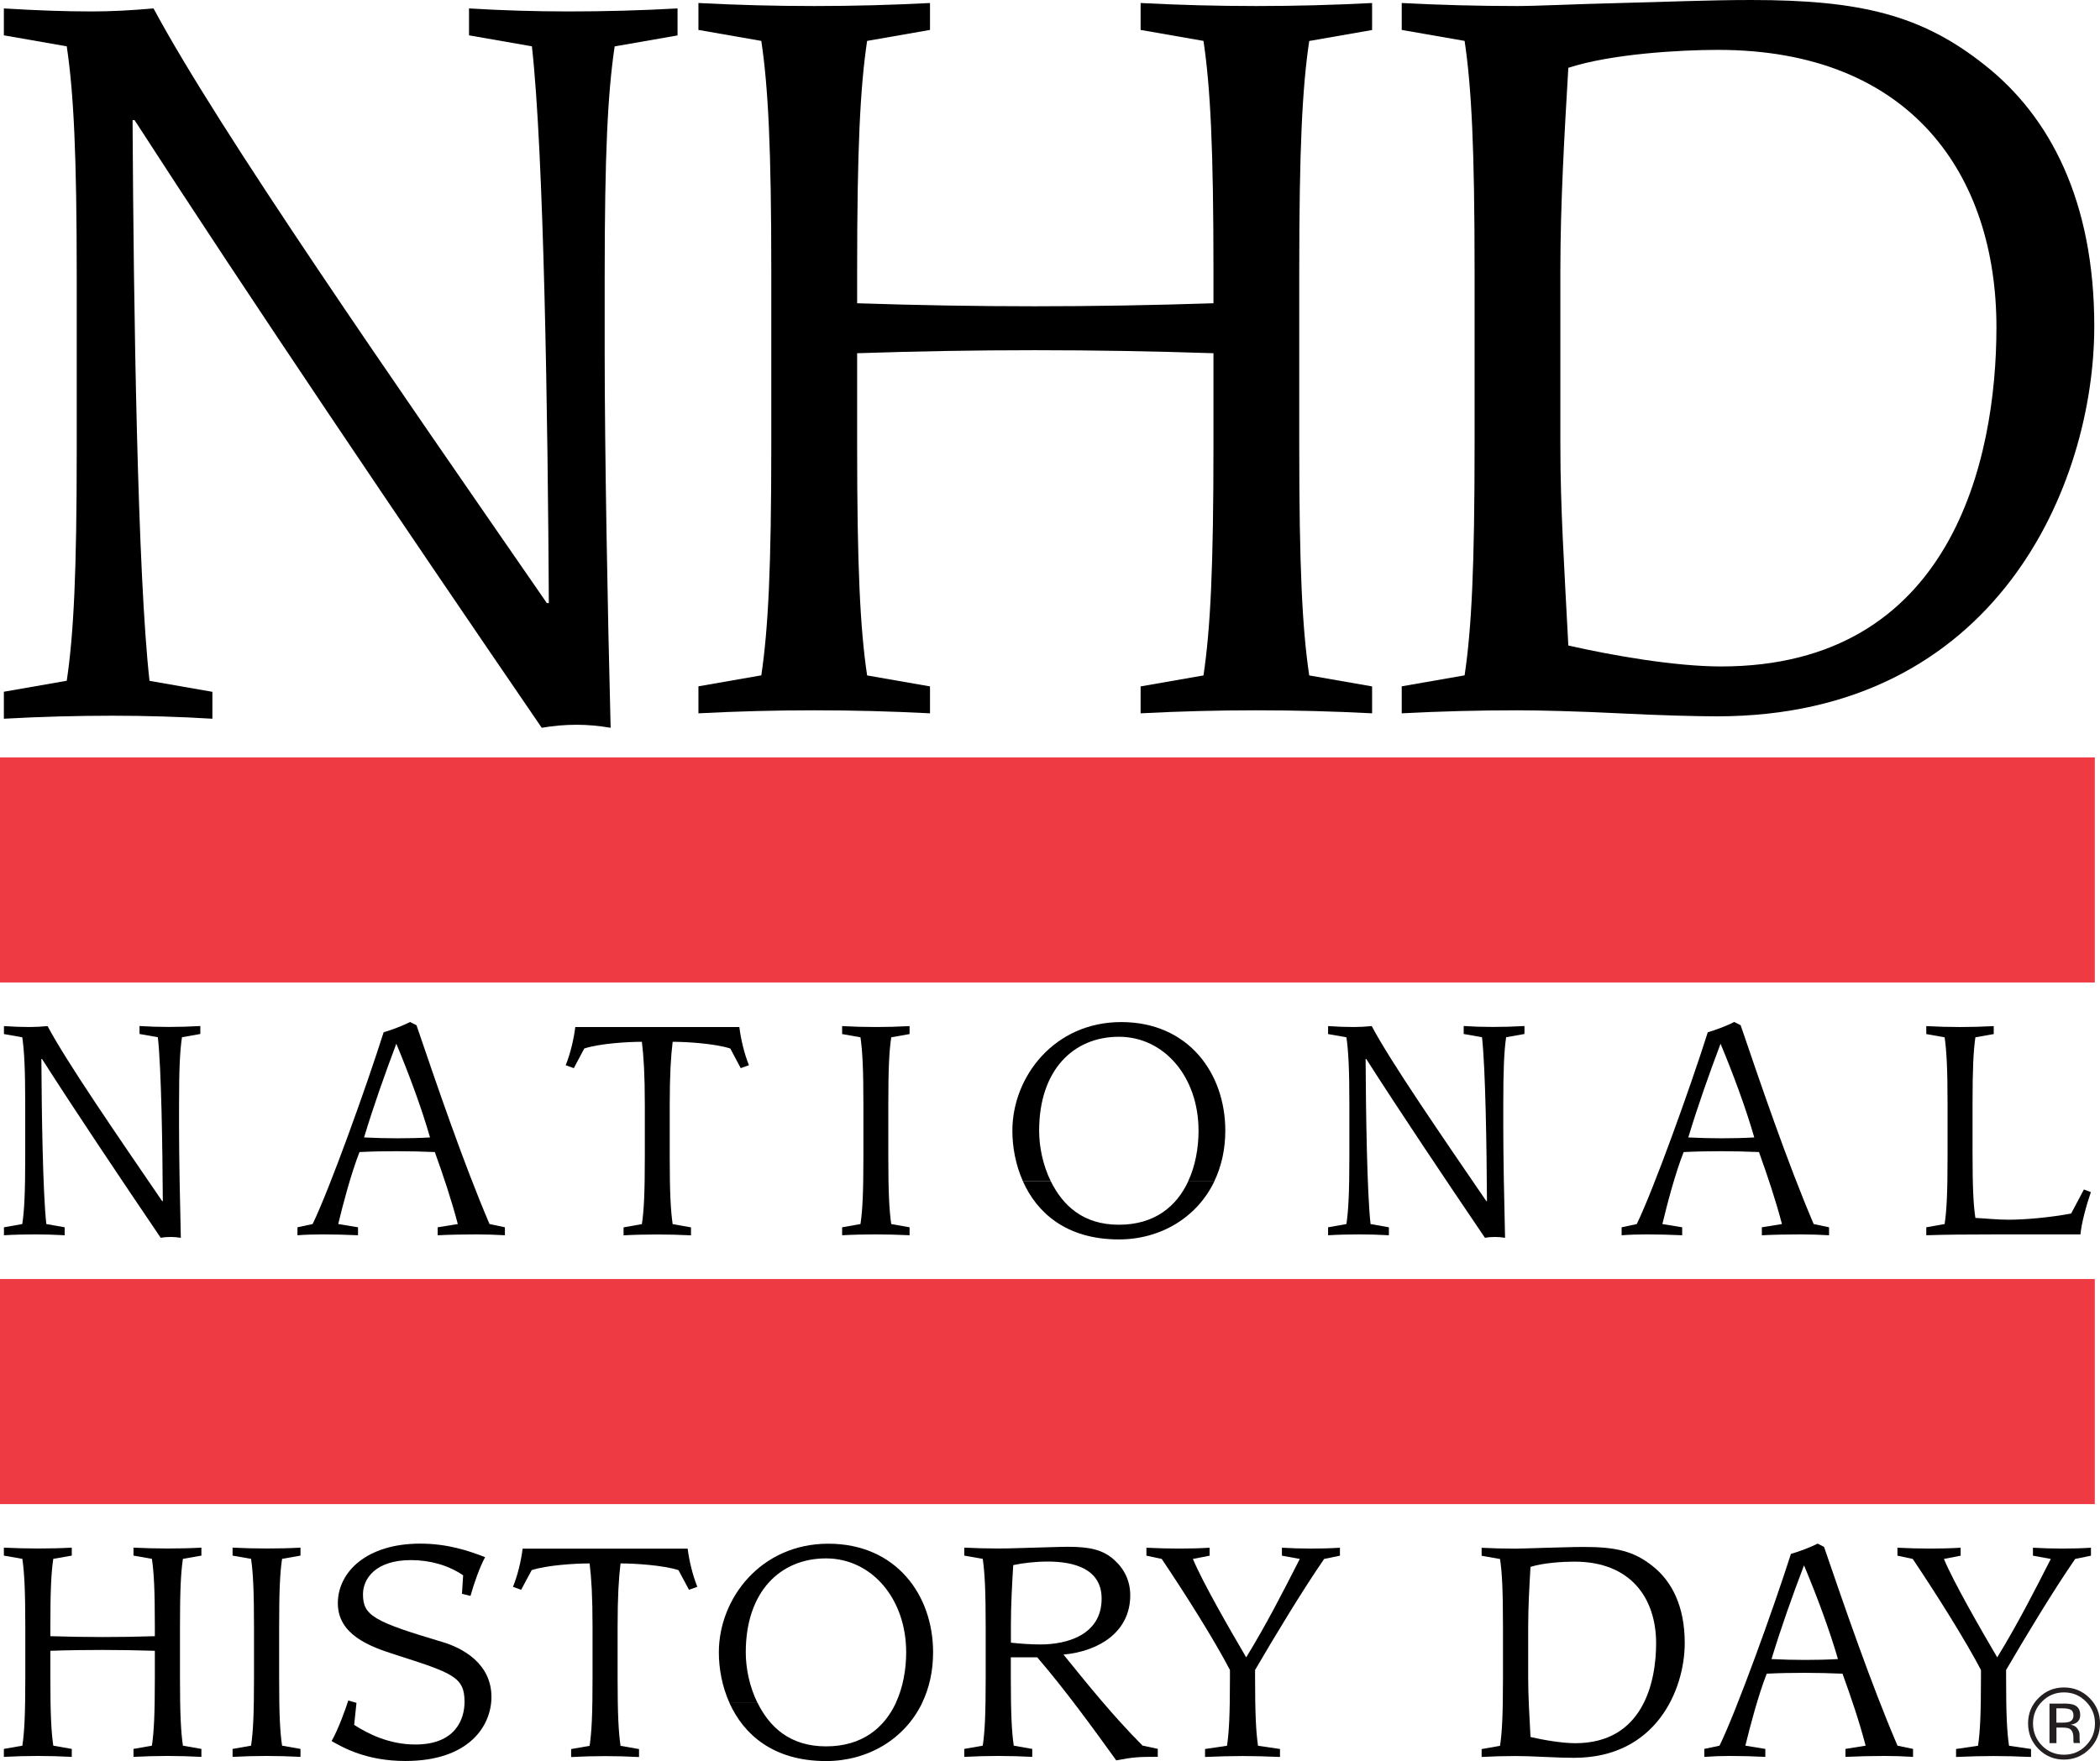
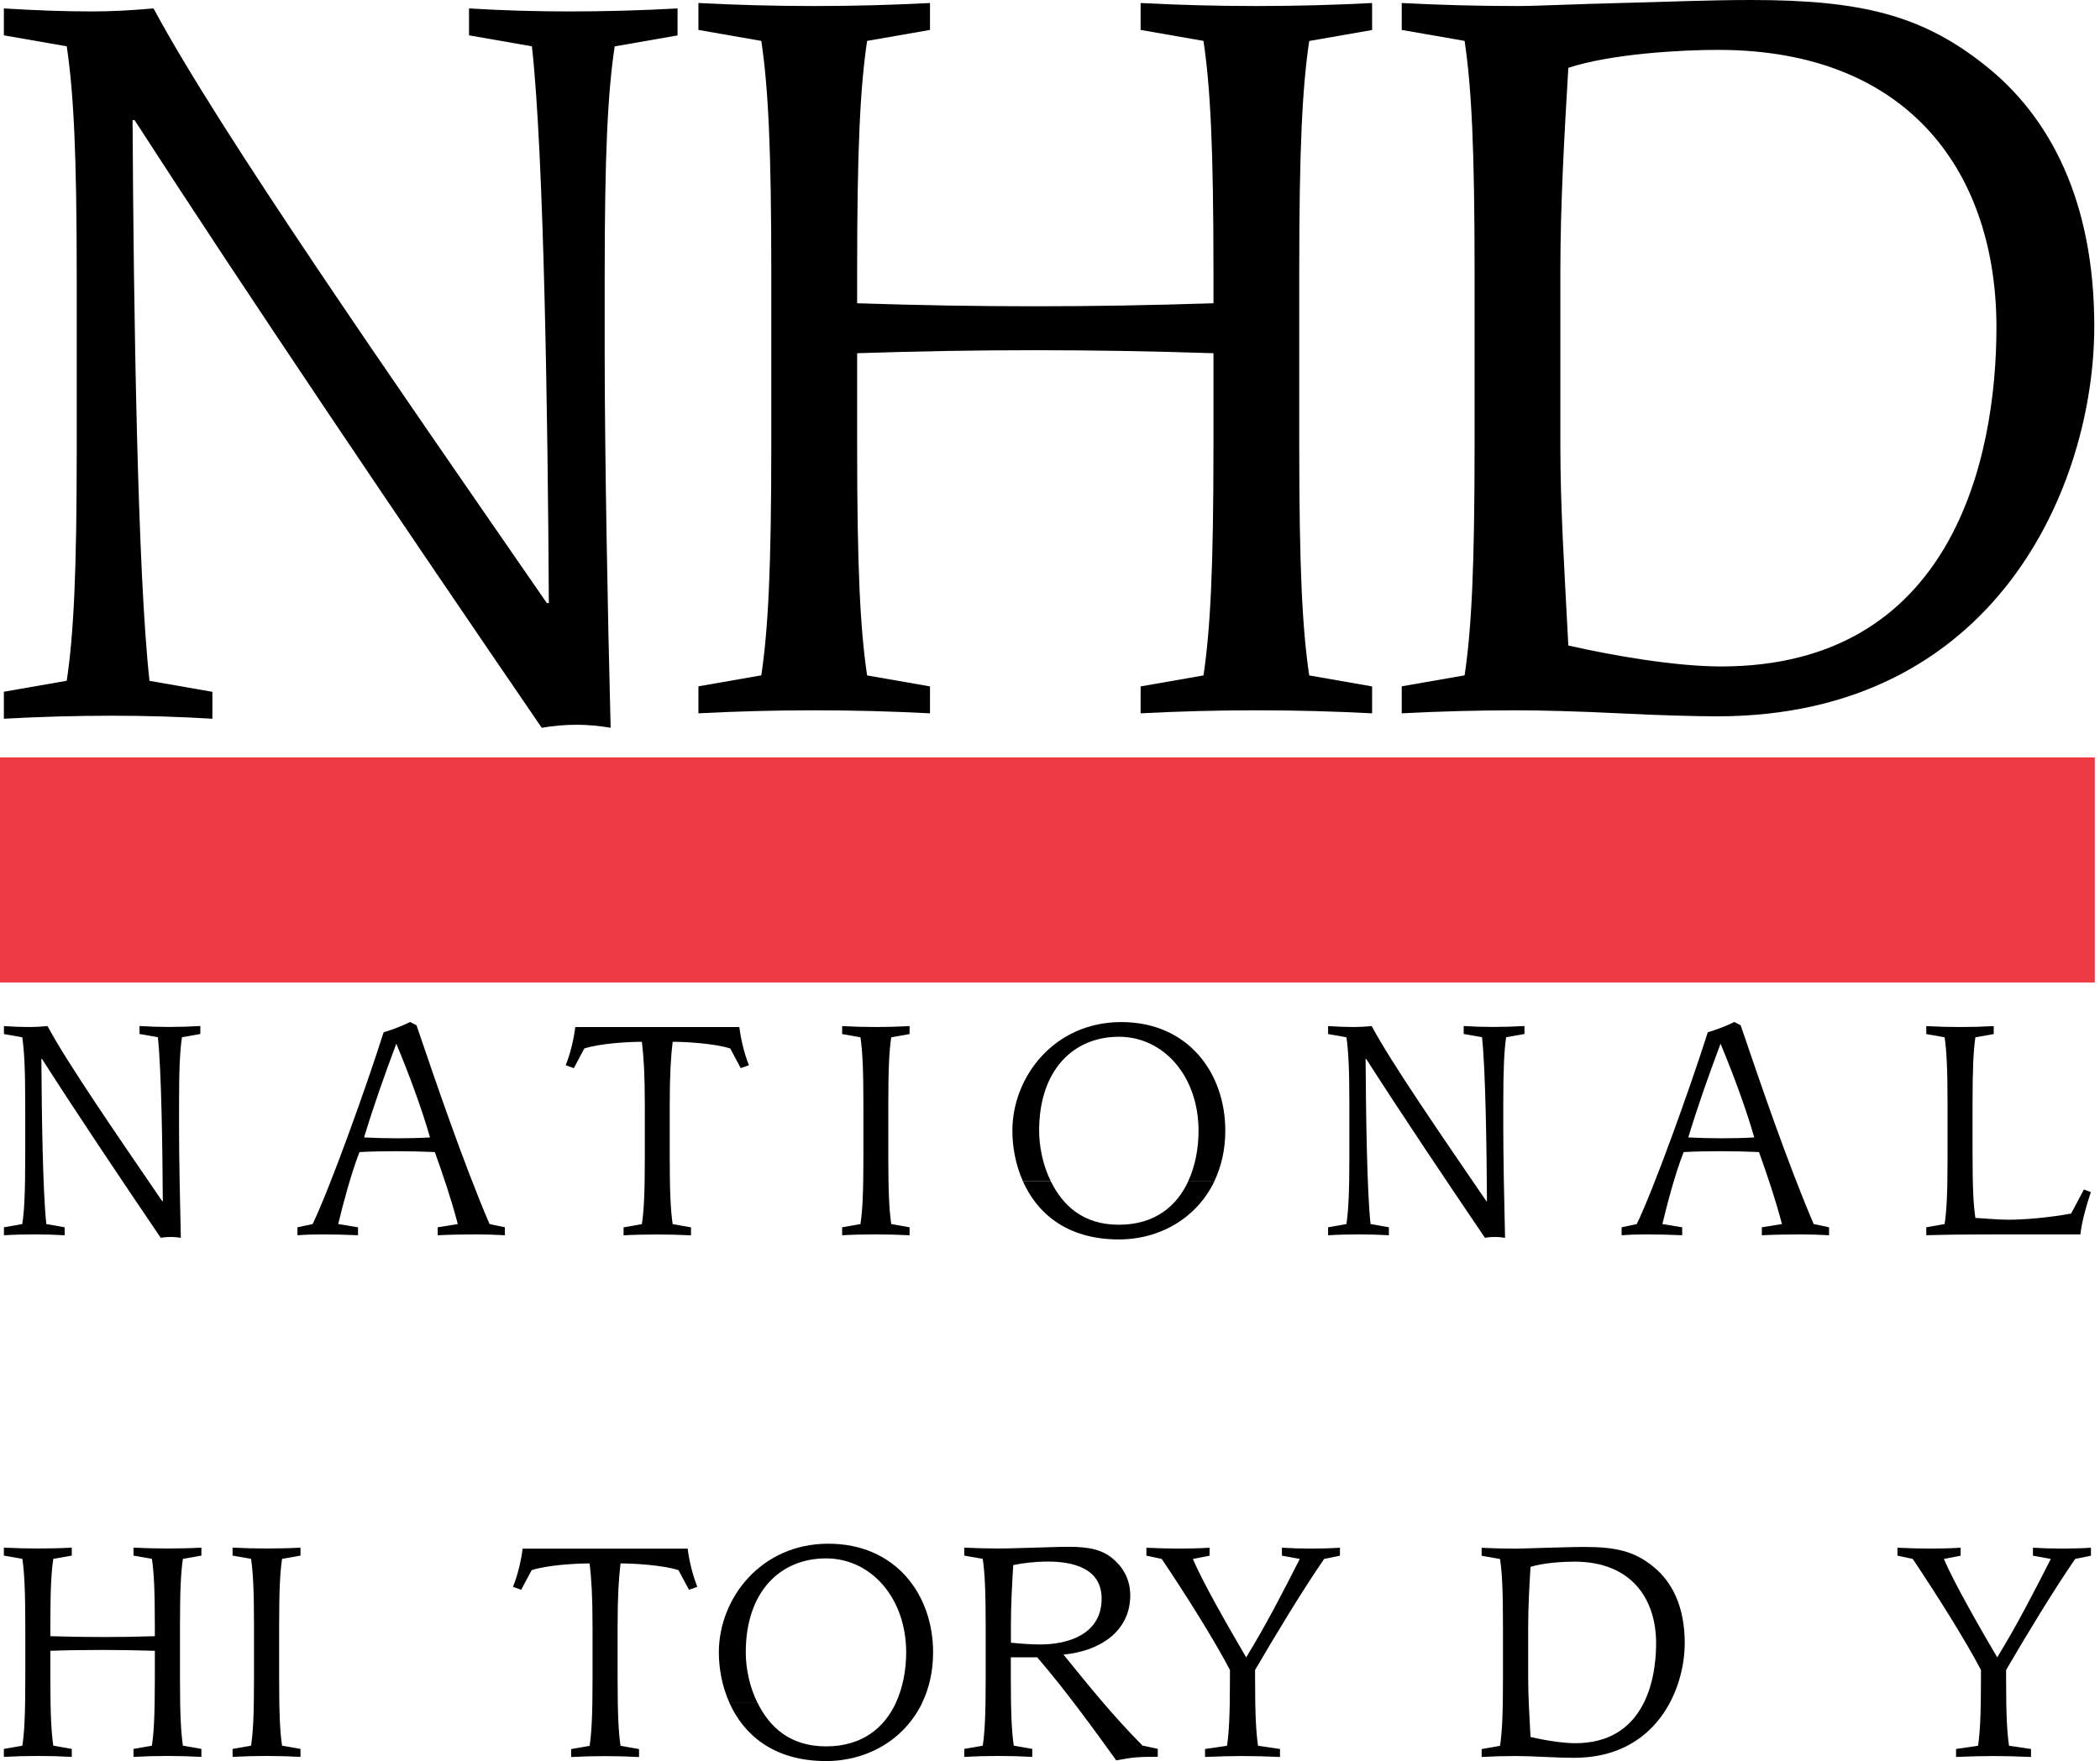
<svg xmlns="http://www.w3.org/2000/svg" id="Layer_2" viewBox="0 0 271.51 227.75">
  <defs>
    <style>.cls-1{fill:#ee3b43;}.cls-2{fill:#231f20;}</style>
  </defs>
  <g id="Layer_2-2">
    <g>
      <path d="M.5,92.95c4.65-.26,9.42-.39,14.06-.39,4.26,0,8.65,.13,12.9,.39v-3.48l-8.13-1.42c-1.55-13.81-2.06-48-2.19-72.51h.26c14.58,22.58,34.71,52.38,52.64,78.58,1.55-.26,2.97-.39,4.52-.39,1.42,0,2.84,.13,4.39,.39-.39-14.84-.77-36.13-.77-48.26v-10.06c0-15.87,.39-23.74,1.29-29.8l8.13-1.42V1.09c-4.65,.26-9.42,.39-14.06,.39-4.26,0-8.65-.13-12.9-.39v3.48l8.13,1.42c1.55,13.81,2.06,48,2.19,72h-.26C50.82,49.21,28.37,16.96,19.85,1.09c-2.97,.26-5.55,.39-8,.39-3.48,0-7.1-.13-11.35-.39v3.48l8.13,1.42c.9,6.06,1.29,13.93,1.29,29.8v22.45c0,15.87-.39,23.74-1.29,29.8l-8.13,1.42v3.48H.5Z" />
      <path d="M90.3,92.25c5.03-.26,9.94-.39,14.97-.39s9.93,.13,14.97,.39v-3.48l-8.13-1.42c-.9-6.06-1.29-13.93-1.29-29.8v-11.87c7.87-.26,15.35-.39,22.97-.39s15.22,.13,23.1,.39v11.87c0,15.87-.39,23.74-1.29,29.8l-8.13,1.42v3.48c5.03-.26,9.94-.39,14.97-.39s9.93,.13,14.96,.39v-3.48l-8.13-1.42c-.9-6.06-1.29-13.93-1.29-29.8v-22.45c0-15.87,.39-23.74,1.29-29.8l8.13-1.42V.39c-5.03,.26-9.93,.39-14.96,.39s-9.94-.13-14.97-.39V3.87l8.13,1.42c.9,6.06,1.29,13.93,1.29,29.8v4.13c-8,.26-15.48,.39-23.1,.39s-15.1-.13-22.97-.39v-4.13c0-15.87,.39-23.74,1.29-29.8l8.13-1.42V.39c-5.03,.26-9.94,.39-14.97,.39s-9.94-.13-14.97-.39V3.87l8.13,1.42c.9,6.06,1.29,13.93,1.29,29.8v22.45c0,15.87-.39,23.74-1.29,29.8l-8.13,1.42v3.48h0Z" />
      <path d="M201.74,35.09c0-8.77,.52-17.68,1.03-26.32,5.55-1.81,14.45-2.32,19.35-2.32,25.03,0,36,16.26,36,35.87,0,17.16-5.8,43.87-35.61,43.87-5.94,0-14.07-1.42-19.74-2.71-.52-10.06-1.03-17.68-1.03-25.93v-22.45h0Zm-20.52,57.16c5.03-.26,9.94-.39,14.97-.39,2.84,0,8,.13,13.16,.39,5.03,.26,10.06,.39,12.65,.39,36.12,0,48.77-29.93,48.77-50.45,0-16.13-5.68-27.1-14.19-33.8-8.13-6.45-16-8.39-30.19-8.39-5.55,0-11.35,.26-16.9,.39-5.55,.13-10.84,.39-13.29,.39-5.03,0-9.93-.13-14.97-.39V3.87l8.13,1.42c.9,6.06,1.29,13.93,1.29,29.8v22.45c0,15.87-.39,23.74-1.29,29.8l-8.13,1.42v3.48h0Z" />
      <path d="M.5,159.75c1.35-.08,2.75-.11,4.1-.11,1.24,0,2.52,.04,3.76,.11v-1.03l-2.37-.42c-.45-4.06-.6-14.13-.64-21.35h.08c4.25,6.65,10.12,15.42,15.35,23.13,.45-.08,.87-.11,1.32-.11,.41,0,.83,.04,1.28,.11-.11-4.37-.23-10.64-.23-14.21v-2.96c0-4.67,.11-6.99,.38-8.77l2.37-.42v-1.03c-1.35,.08-2.75,.12-4.1,.12-1.24,0-2.52-.04-3.76-.12v1.03l2.37,.42c.45,4.06,.6,14.13,.64,21.2h-.08c-5.79-8.47-12.34-17.97-14.82-22.64-.87,.08-1.62,.12-2.33,.12-1.02,0-2.07-.04-3.31-.12v1.03l2.37,.42c.26,1.79,.38,4.1,.38,8.77v6.61c0,4.67-.11,6.99-.38,8.77l-2.37,.42v1.03H.5Z" />
      <path d="M38.46,159.75c1.09-.08,2.15-.11,3.24-.11,1.54,0,3.05,.04,4.59,.11v-1.03l-2.56-.42c.6-2.51,1.66-6.53,2.75-9.31,1.62-.08,3.23-.11,4.85-.11s3.27,.04,4.89,.11c1.09,3.04,2.14,6.15,2.97,9.31l-2.6,.42v1.03c1.69-.08,3.35-.11,5.04-.11,1.2,0,2.45,.04,3.65,.11v-1.03l-1.99-.42c-3.42-8.01-6.92-18.31-9.44-25.71l-.83-.42c-.9,.46-2.26,.99-3.42,1.33-2.29,7.22-6.96,20.21-9.18,24.8l-1.96,.42v1.03h0Zm8.61-12.65c1.24-4.1,2.67-8.13,4.17-12.12,1.62,3.88,3.27,8.32,4.36,12.12-1.43,.08-2.82,.11-4.25,.11s-2.86-.04-4.29-.11h0Z" />
      <path d="M96.83,137.76c-.6-1.48-1.05-3.38-1.24-4.94h-21.21c-.19,1.56-.64,3.46-1.24,4.94l1.05,.38,1.35-2.54c1.96-.65,5.64-.87,7.45-.87,.23,1.9,.38,4.21,.38,8.2v6.61c0,4.67-.11,6.99-.38,8.77l-2.37,.42v1.03c1.47-.08,2.9-.11,4.36-.11s2.9,.04,4.36,.11v-1.03l-2.37-.42c-.26-1.79-.38-4.1-.38-8.77v-6.61c0-3.99,.15-6.3,.38-8.2,1.81,0,5.49,.23,7.45,.87l1.35,2.54,1.05-.38h0Z" />
      <path d="M108.88,159.75c1.47-.08,2.9-.11,4.36-.11s2.9,.04,4.36,.11v-1.03l-2.37-.42c-.26-1.79-.38-4.1-.38-8.77v-6.61c0-4.67,.11-6.99,.38-8.77l2.37-.42v-1.03c-1.47,.08-2.9,.12-4.36,.12s-2.9-.04-4.36-.12v1.03l2.37,.42c.26,1.79,.38,4.1,.38,8.77v6.61c0,4.67-.11,6.99-.38,8.77l-2.37,.42v1.03h0Z" />
      <path d="M132.26,152.79c1.81,4.05,5.61,7.5,12.4,7.5,5.34,0,10.07-2.79,12.34-7.5h-3.38c-1.49,3.19-4.3,5.6-8.96,5.6s-7.26-2.52-8.79-5.6h-3.61Z" />
      <path d="M135.87,152.79c-1.06-2.14-1.52-4.55-1.52-6.56,0-7.86,4.44-12.15,10.31-12.15s10.3,5.2,10.3,12.15c0,2.22-.41,4.55-1.35,6.56h3.38c.91-1.9,1.43-4.1,1.43-6.56,0-7.48-4.81-14.05-13.46-14.05s-14.07,7.07-14.07,14.05c0,2.08,.41,4.4,1.37,6.55h3.61Z" />
      <path d="M171.71,159.75c1.36-.08,2.75-.11,4.1-.11,1.24,0,2.52,.04,3.76,.11v-1.03l-2.37-.42c-.45-4.06-.6-14.13-.64-21.35h.08c4.25,6.65,10.12,15.42,15.35,23.13,.45-.08,.87-.11,1.32-.11,.41,0,.83,.04,1.28,.11-.11-4.37-.23-10.64-.23-14.21v-2.96c0-4.67,.11-6.99,.37-8.77l2.37-.42v-1.03c-1.35,.08-2.75,.12-4.1,.12-1.24,0-2.52-.04-3.76-.12v1.03l2.37,.42c.45,4.06,.6,14.13,.64,21.2h-.08c-5.79-8.47-12.34-17.97-14.82-22.64-.86,.08-1.62,.12-2.33,.12-1.01,0-2.07-.04-3.31-.12v1.03l2.37,.42c.26,1.79,.38,4.1,.38,8.77v6.61c0,4.67-.12,6.99-.38,8.77l-2.37,.42v1.03h0Z" />
      <path d="M209.67,159.75c1.09-.08,2.15-.11,3.23-.11,1.54,0,3.05,.04,4.59,.11v-1.03l-2.56-.42c.6-2.51,1.65-6.53,2.75-9.31,1.62-.08,3.23-.11,4.85-.11s3.27,.04,4.89,.11c1.09,3.04,2.14,6.15,2.97,9.31l-2.6,.42v1.03c1.69-.08,3.35-.11,5.04-.11,1.2,0,2.44,.04,3.65,.11v-1.03l-1.99-.42c-3.42-8.01-6.92-18.31-9.44-25.71l-.83-.42c-.9,.46-2.26,.99-3.42,1.33-2.29,7.22-6.96,20.21-9.18,24.8l-1.96,.42v1.03h0Zm8.61-12.65c1.24-4.1,2.67-8.13,4.17-12.12,1.62,3.88,3.27,8.32,4.36,12.12-1.43,.08-2.82,.11-4.25,.11s-2.86-.04-4.29-.11h0Z" />
      <path d="M249.05,159.75c2.59-.08,4.96-.11,9.17-.11h10.76c.15-1.52,.75-3.72,1.35-5.47l-.9-.34-1.65,3.11c-2.82,.53-6.05,.8-8.09,.8-1.54,0-3.23-.19-4.29-.23-.26-1.67-.37-3.99-.37-8.66v-5.93c0-4.67,.11-6.99,.37-8.77l2.37-.42v-1.03c-1.47,.08-2.9,.12-4.36,.12s-2.9-.04-4.36-.12v1.03l2.37,.42c.26,1.79,.38,4.1,.38,8.77v6.61c0,4.67-.11,6.99-.38,8.77-.79,.15-1.58,.27-2.37,.42v1.03h0Z" />
      <g>
        <rect class="cls-1" y="97.95" width="270.84" height="29.11" />
-         <rect class="cls-1" y="165.41" width="270.84" height="29.11" />
      </g>
      <path d="M.5,227.21c1.48-.08,2.92-.12,4.39-.12s2.91,.04,4.39,.12v-1.03l-2.39-.42c-.26-1.78-.38-4.1-.38-8.77v-3.5c2.31-.08,4.5-.11,6.74-.11s4.47,.04,6.77,.11v3.5c0,4.67-.11,6.99-.38,8.77l-2.38,.42v1.03c1.48-.08,2.92-.12,4.39-.12s2.91,.04,4.39,.12v-1.03l-2.39-.42c-.26-1.78-.38-4.1-.38-8.77v-6.61c0-4.67,.11-6.99,.38-8.78l2.39-.42v-1.03c-1.48,.08-2.92,.11-4.39,.11s-2.92-.04-4.39-.11v1.03l2.38,.42c.27,1.79,.38,4.1,.38,8.78v1.22c-2.35,.08-4.54,.11-6.77,.11s-4.43-.04-6.74-.11v-1.22c0-4.67,.11-6.99,.38-8.78l2.39-.42v-1.03c-1.48,.08-2.92,.11-4.39,.11s-2.91-.04-4.39-.11v1.03l2.39,.42c.26,1.79,.38,4.1,.38,8.78v6.61c0,4.67-.11,6.99-.38,8.77l-2.39,.42v1.03H.5Z" />
      <path d="M30.07,227.21c1.48-.08,2.92-.12,4.39-.12s2.91,.04,4.39,.12v-1.03l-2.38-.42c-.27-1.78-.38-4.1-.38-8.77v-6.61c0-4.67,.11-6.99,.38-8.78l2.38-.42v-1.03c-1.48,.08-2.92,.11-4.39,.11s-2.91-.04-4.39-.11v1.03l2.39,.42c.26,1.79,.38,4.1,.38,8.78v6.61c0,4.67-.11,6.99-.38,8.77l-2.39,.42v1.03h0Z" />
-       <path d="M45.03,219.92c-.3,.95-1.29,3.76-2.16,5.24,1.51,.87,4.54,2.58,9.54,2.58,8.33,0,11.13-4.63,11.13-8.28,0-4.33-3.75-6.34-6.32-7.1-8.93-2.66-10.29-3.42-10.29-6.19,0-1.94,1.55-4.41,6.21-4.41,2.42,0,4.81,.65,6.74,1.97l-.15,2.39,1.1,.27c.45-1.6,1.17-3.68,1.89-5.01-2.16-.84-4.88-1.75-8.4-1.75-6.89,0-10.64,3.65-10.64,7.71s4.09,5.58,7.3,6.61c7.61,2.43,9.08,2.92,9.08,6.15,0,2.24-1.17,5.51-6.36,5.51-3.44,0-6.21-1.44-7.91-2.54l.3-2.85-1.06-.3h0Z" />
      <path d="M90.16,205.22c-.6-1.48-1.06-3.38-1.25-4.94h-21.34c-.19,1.56-.64,3.46-1.25,4.94l1.06,.38,1.36-2.54c1.97-.65,5.68-.87,7.49-.87,.23,1.9,.38,4.22,.38,8.21v6.61c0,4.67-.11,6.99-.38,8.77l-2.39,.42v1.03c1.48-.08,2.92-.12,4.39-.12s2.91,.04,4.39,.12v-1.03l-2.39-.42c-.26-1.78-.38-4.1-.38-8.77v-6.61c0-3.99,.15-6.31,.38-8.21,1.82,0,5.53,.23,7.49,.87l1.36,2.54,1.06-.38h0Z" />
      <path d="M94.32,220.25c1.83,4.05,5.65,7.5,12.48,7.5,5.37,0,10.13-2.79,12.42-7.5h-3.4c-1.5,3.19-4.33,5.6-9.02,5.6s-7.31-2.52-8.84-5.6h-3.63Z" />
      <path d="M97.95,220.25c-1.07-2.14-1.53-4.55-1.53-6.56,0-7.86,4.47-12.15,10.37-12.15s10.37,5.2,10.37,12.15c0,2.22-.41,4.55-1.35,6.56h3.4c.92-1.9,1.43-4.1,1.43-6.56,0-7.48-4.84-14.05-13.55-14.05s-14.15,7.07-14.15,14.05c0,2.08,.41,4.4,1.38,6.55h3.63Z" />
      <path d="M124.68,227.21c1.48-.08,2.92-.12,4.39-.12s2.91,.04,4.39,.12v-1.03l-2.39-.42c-.26-1.78-.38-4.1-.38-8.77v-2.66h3.41c3.6,4.18,7.27,9.23,10.22,13.33,2.2-.42,2.88-.46,5.37-.46v-1.03l-1.97-.42c-3.82-3.84-6.96-7.75-10.22-11.77,4.54-.42,8.63-2.89,8.63-7.67,0-1.75-.68-3.3-2.01-4.52-1.47-1.37-3.22-1.75-6.02-1.75-1.25,0-2.76,.08-4.35,.11-1.59,.04-3.22,.11-4.69,.11s-2.91-.04-4.39-.11v1.03l2.39,.42c.26,1.79,.38,4.1,.38,8.78v6.61c0,4.67-.11,6.99-.38,8.77l-2.39,.42v1.03h0Zm6.02-17.05c0-2.58,.15-5.2,.3-7.75,1.21-.27,2.88-.46,4.47-.46,3.22,0,6.96,.84,6.96,4.79,0,4.71-4.5,5.93-7.91,5.93-1.25,0-2.73-.11-3.82-.23v-2.28h0Z" />
      <path d="M148.23,201.19l1.97,.42c3.07,4.56,6.78,10.45,8.82,14.36v1.03c0,4.67-.11,6.99-.38,8.77l-2.84,.42v1.03c1.93-.08,3.37-.12,4.85-.12s2.91,.04,4.84,.12v-1.03l-2.84-.42c-.26-1.78-.38-4.1-.38-8.77v-1.03c2.73-4.67,6.1-10.25,8.93-14.36l2.04-.42v-1.03c-1.25,.08-2.5,.11-3.75,.11s-2.5-.04-3.75-.11v1.03l2.31,.42c-2.23,4.37-4.28,8.4-6.93,12.73-2.12-3.61-5.64-9.72-6.89-12.73l2.16-.42v-1.03c-1.32,.08-2.61,.11-3.93,.11-1.4,0-2.84-.04-4.24-.11v1.03h0Z" />
      <path d="M197.58,210.39c0-2.58,.15-5.2,.3-7.75,1.63-.53,4.24-.68,5.68-.68,7.34,0,10.56,4.79,10.56,10.56,0,5.05-1.7,12.92-10.45,12.92-1.74,0-4.13-.42-5.79-.8-.15-2.96-.3-5.2-.3-7.63v-6.61h0Zm-6.02,16.83c1.48-.08,2.91-.12,4.39-.12,.83,0,2.35,.04,3.86,.12,1.47,.08,2.95,.11,3.71,.11,10.6,0,14.3-8.81,14.3-14.85,0-4.75-1.66-7.98-4.16-9.95-2.38-1.9-4.69-2.47-8.85-2.47-1.63,0-3.33,.08-4.96,.11-1.63,.04-3.18,.11-3.9,.11-1.47,0-2.91-.04-4.39-.11v1.03l2.38,.42c.27,1.79,.38,4.1,.38,8.78v6.61c0,4.67-.11,6.99-.38,8.77l-2.38,.42v1.03h0Z" />
-       <path d="M220.37,227.21c1.1-.08,2.16-.12,3.25-.12,1.55,0,3.06,.04,4.62,.12v-1.03l-2.58-.42c.61-2.51,1.67-6.53,2.76-9.31,1.63-.08,3.25-.11,4.88-.11s3.29,.04,4.92,.11c1.1,3.04,2.16,6.15,2.99,9.31l-2.61,.42v1.03c1.7-.08,3.37-.12,5.07-.12,1.21,0,2.46,.04,3.67,.12v-1.03l-2.01-.42c-3.44-8.01-6.96-18.31-9.5-25.71l-.83-.42c-.91,.46-2.27,.99-3.45,1.33-2.31,7.22-7,20.21-9.23,24.8l-1.97,.42v1.03h0Zm8.67-12.65c1.25-4.1,2.68-8.13,4.2-12.12,1.63,3.87,3.29,8.32,4.39,12.12-1.44,.08-2.84,.11-4.28,.11s-2.87-.04-4.31-.11h0Z" />
      <path d="M245.33,201.19l1.97,.42c3.06,4.56,6.77,10.45,8.82,14.36v1.03c0,4.67-.11,6.99-.38,8.77l-2.84,.42v1.03c1.93-.08,3.37-.12,4.85-.12s2.91,.04,4.84,.12v-1.03l-2.84-.42c-.27-1.78-.38-4.1-.38-8.77v-1.03c2.73-4.67,6.1-10.25,8.93-14.36l2.04-.42v-1.03c-1.25,.08-2.5,.11-3.75,.11s-2.5-.04-3.75-.11v1.03l2.31,.42c-2.23,4.37-4.28,8.4-6.93,12.73-2.12-3.61-5.64-9.72-6.89-12.73l2.16-.42v-1.03c-1.32,.08-2.61,.11-3.93,.11-1.4,0-2.84-.04-4.24-.11v1.03h0Z" />
-       <path class="cls-2" d="M270.15,226.19c-.91,.91-2.01,1.37-3.3,1.37s-2.39-.46-3.29-1.37c-.9-.91-1.35-2.01-1.35-3.31s.45-2.38,1.36-3.29c.91-.91,2-1.36,3.28-1.36s2.39,.45,3.3,1.36c.91,.91,1.36,2,1.36,3.29s-.45,2.39-1.36,3.31Zm-6.13-6.14c-.78,.78-1.17,1.73-1.17,2.84s.39,2.07,1.16,2.86c.78,.79,1.72,1.18,2.84,1.18s2.06-.39,2.84-1.18,1.17-1.74,1.17-2.86-.39-2.05-1.17-2.84c-.78-.79-1.73-1.18-2.84-1.18s-2.05,.39-2.83,1.18Zm2.74,.26c.63,0,1.1,.06,1.4,.18,.53,.22,.79,.65,.79,1.3,0,.46-.17,.79-.5,1.01-.18,.11-.42,.2-.74,.25,.4,.06,.69,.23,.88,.5,.18,.27,.28,.53,.28,.79v.37c0,.12,0,.25,.01,.38,0,.14,.02,.22,.04,.27l.03,.06h-.84s0-.03-.01-.05,0-.04-.01-.06l-.02-.16v-.4c0-.59-.16-.98-.48-1.17-.19-.11-.52-.16-1-.16h-.71v2.01h-.9v-5.11h1.79Zm.97,.81c-.23-.13-.59-.19-1.09-.19h-.77v1.85h.82c.38,0,.67-.04,.86-.11,.35-.14,.53-.41,.53-.8,0-.37-.11-.62-.34-.75Z" />
    </g>
  </g>
</svg>